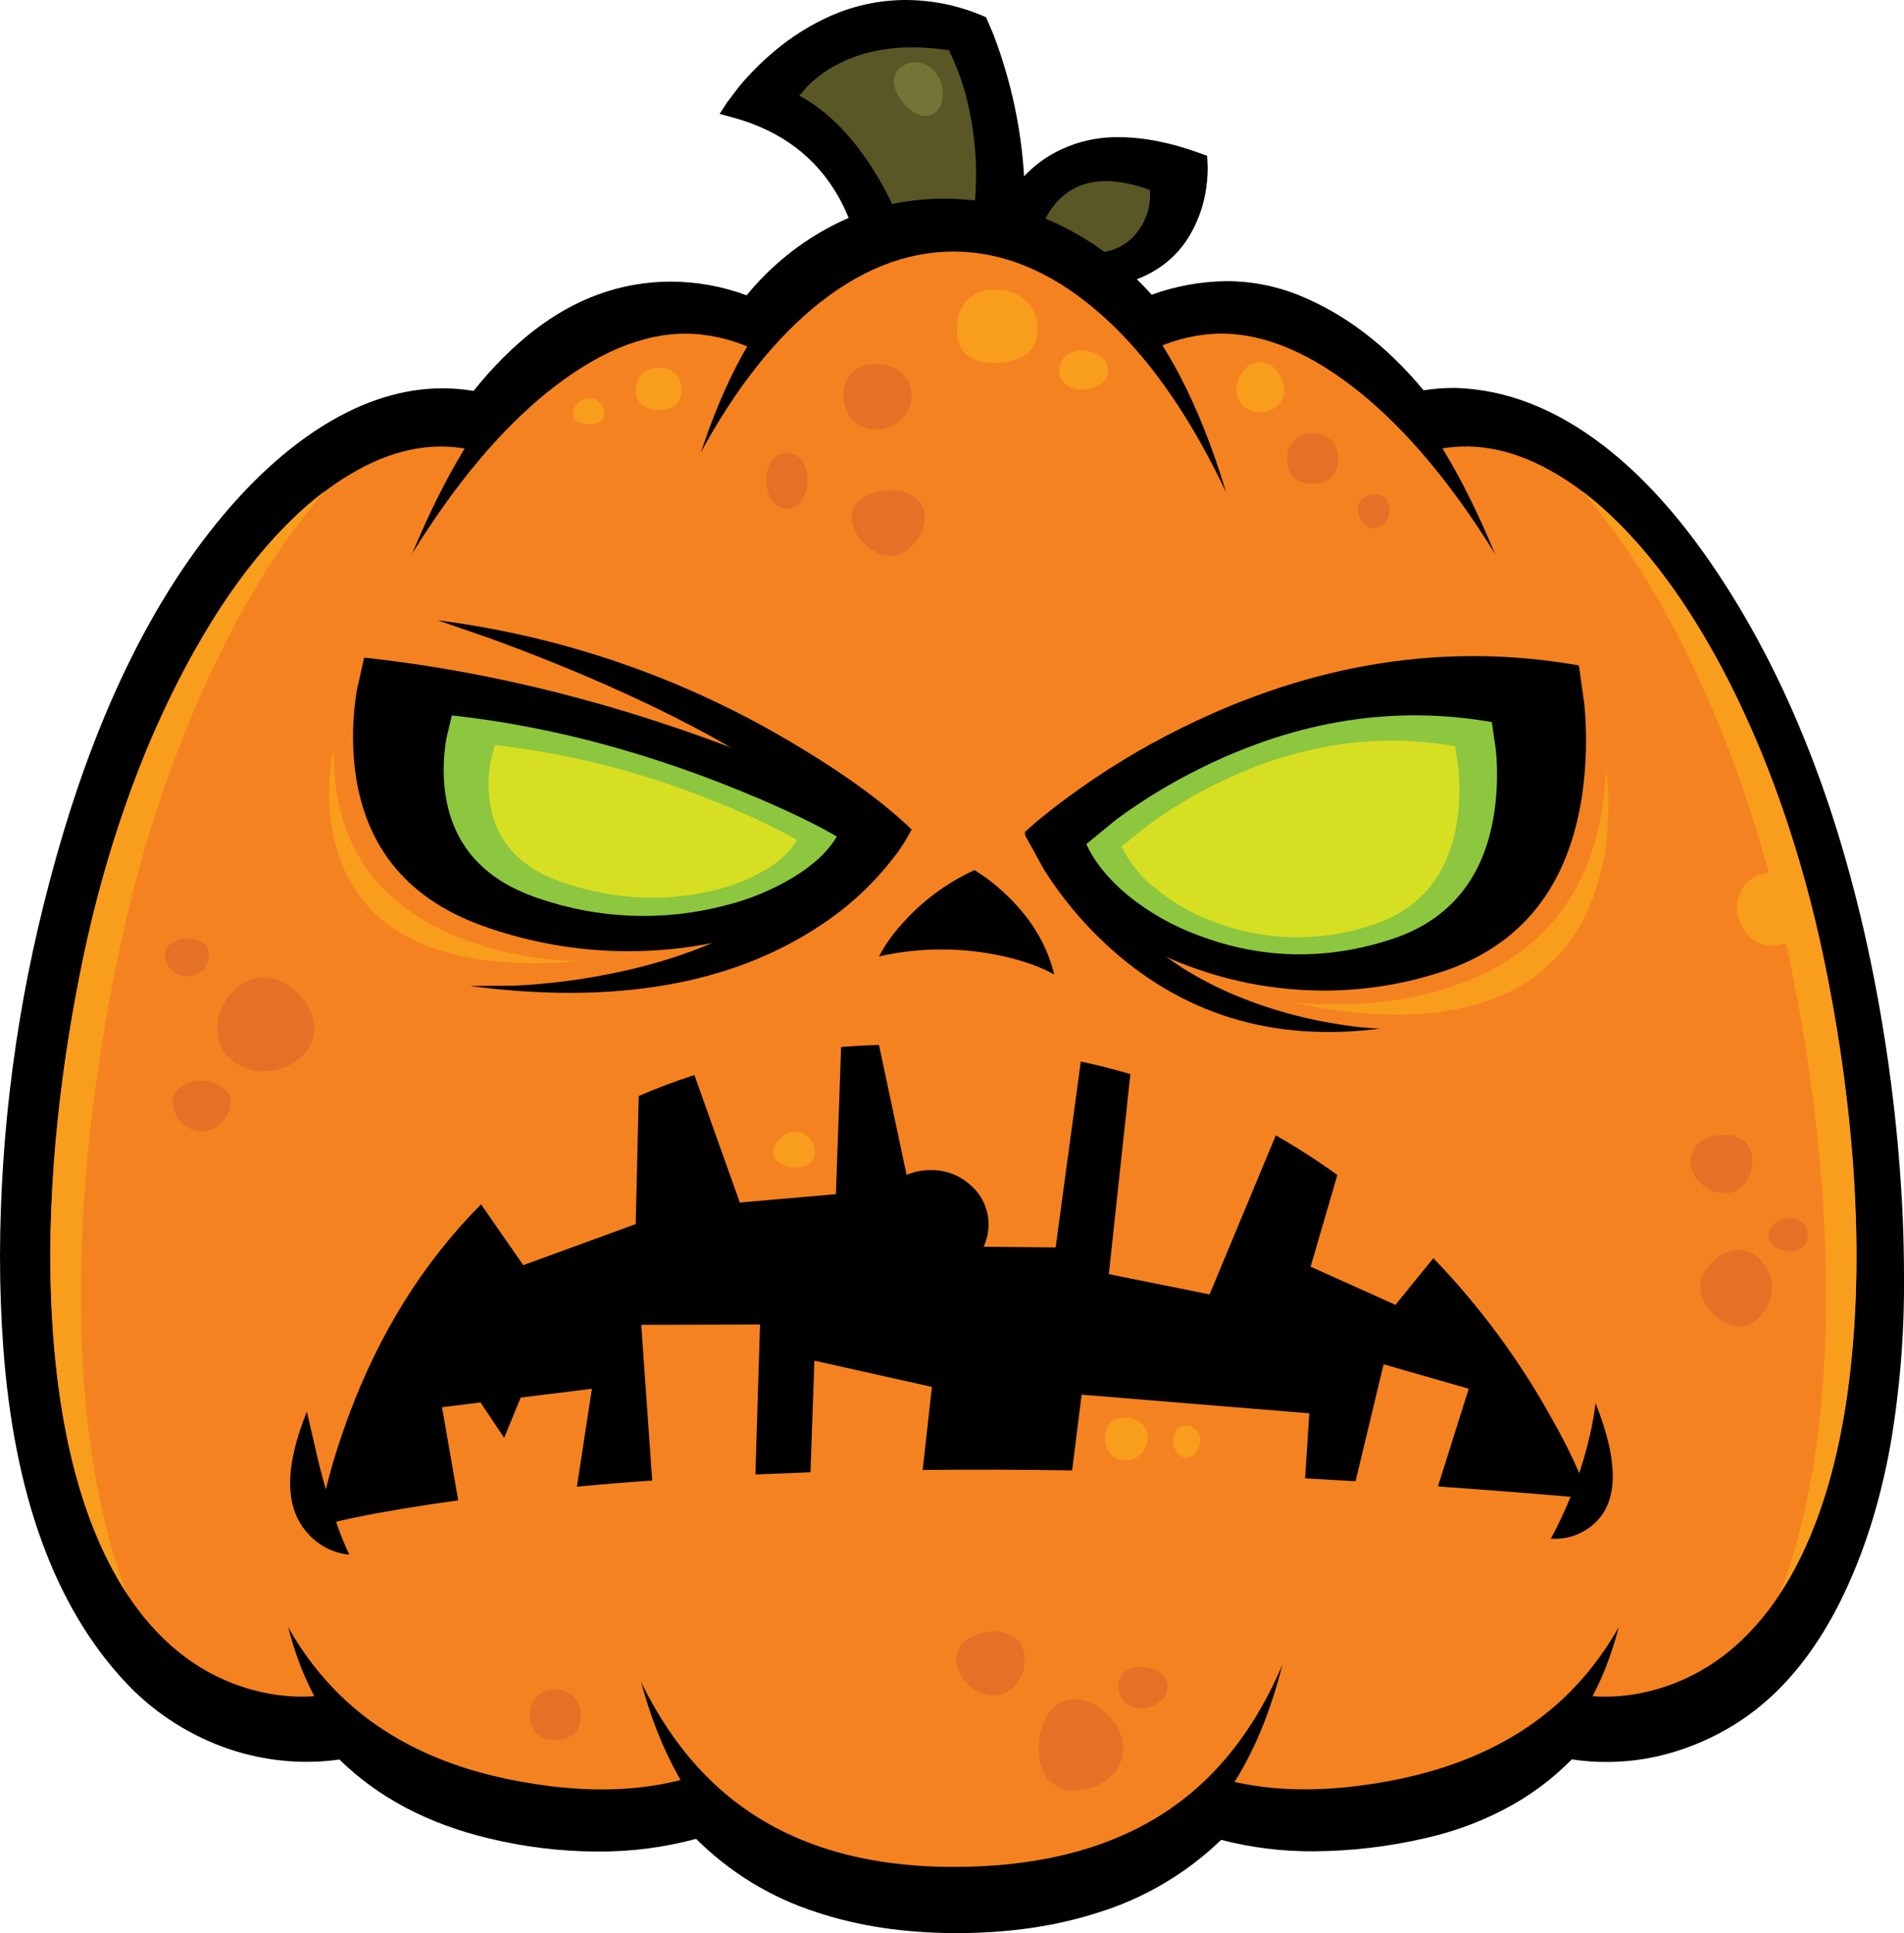
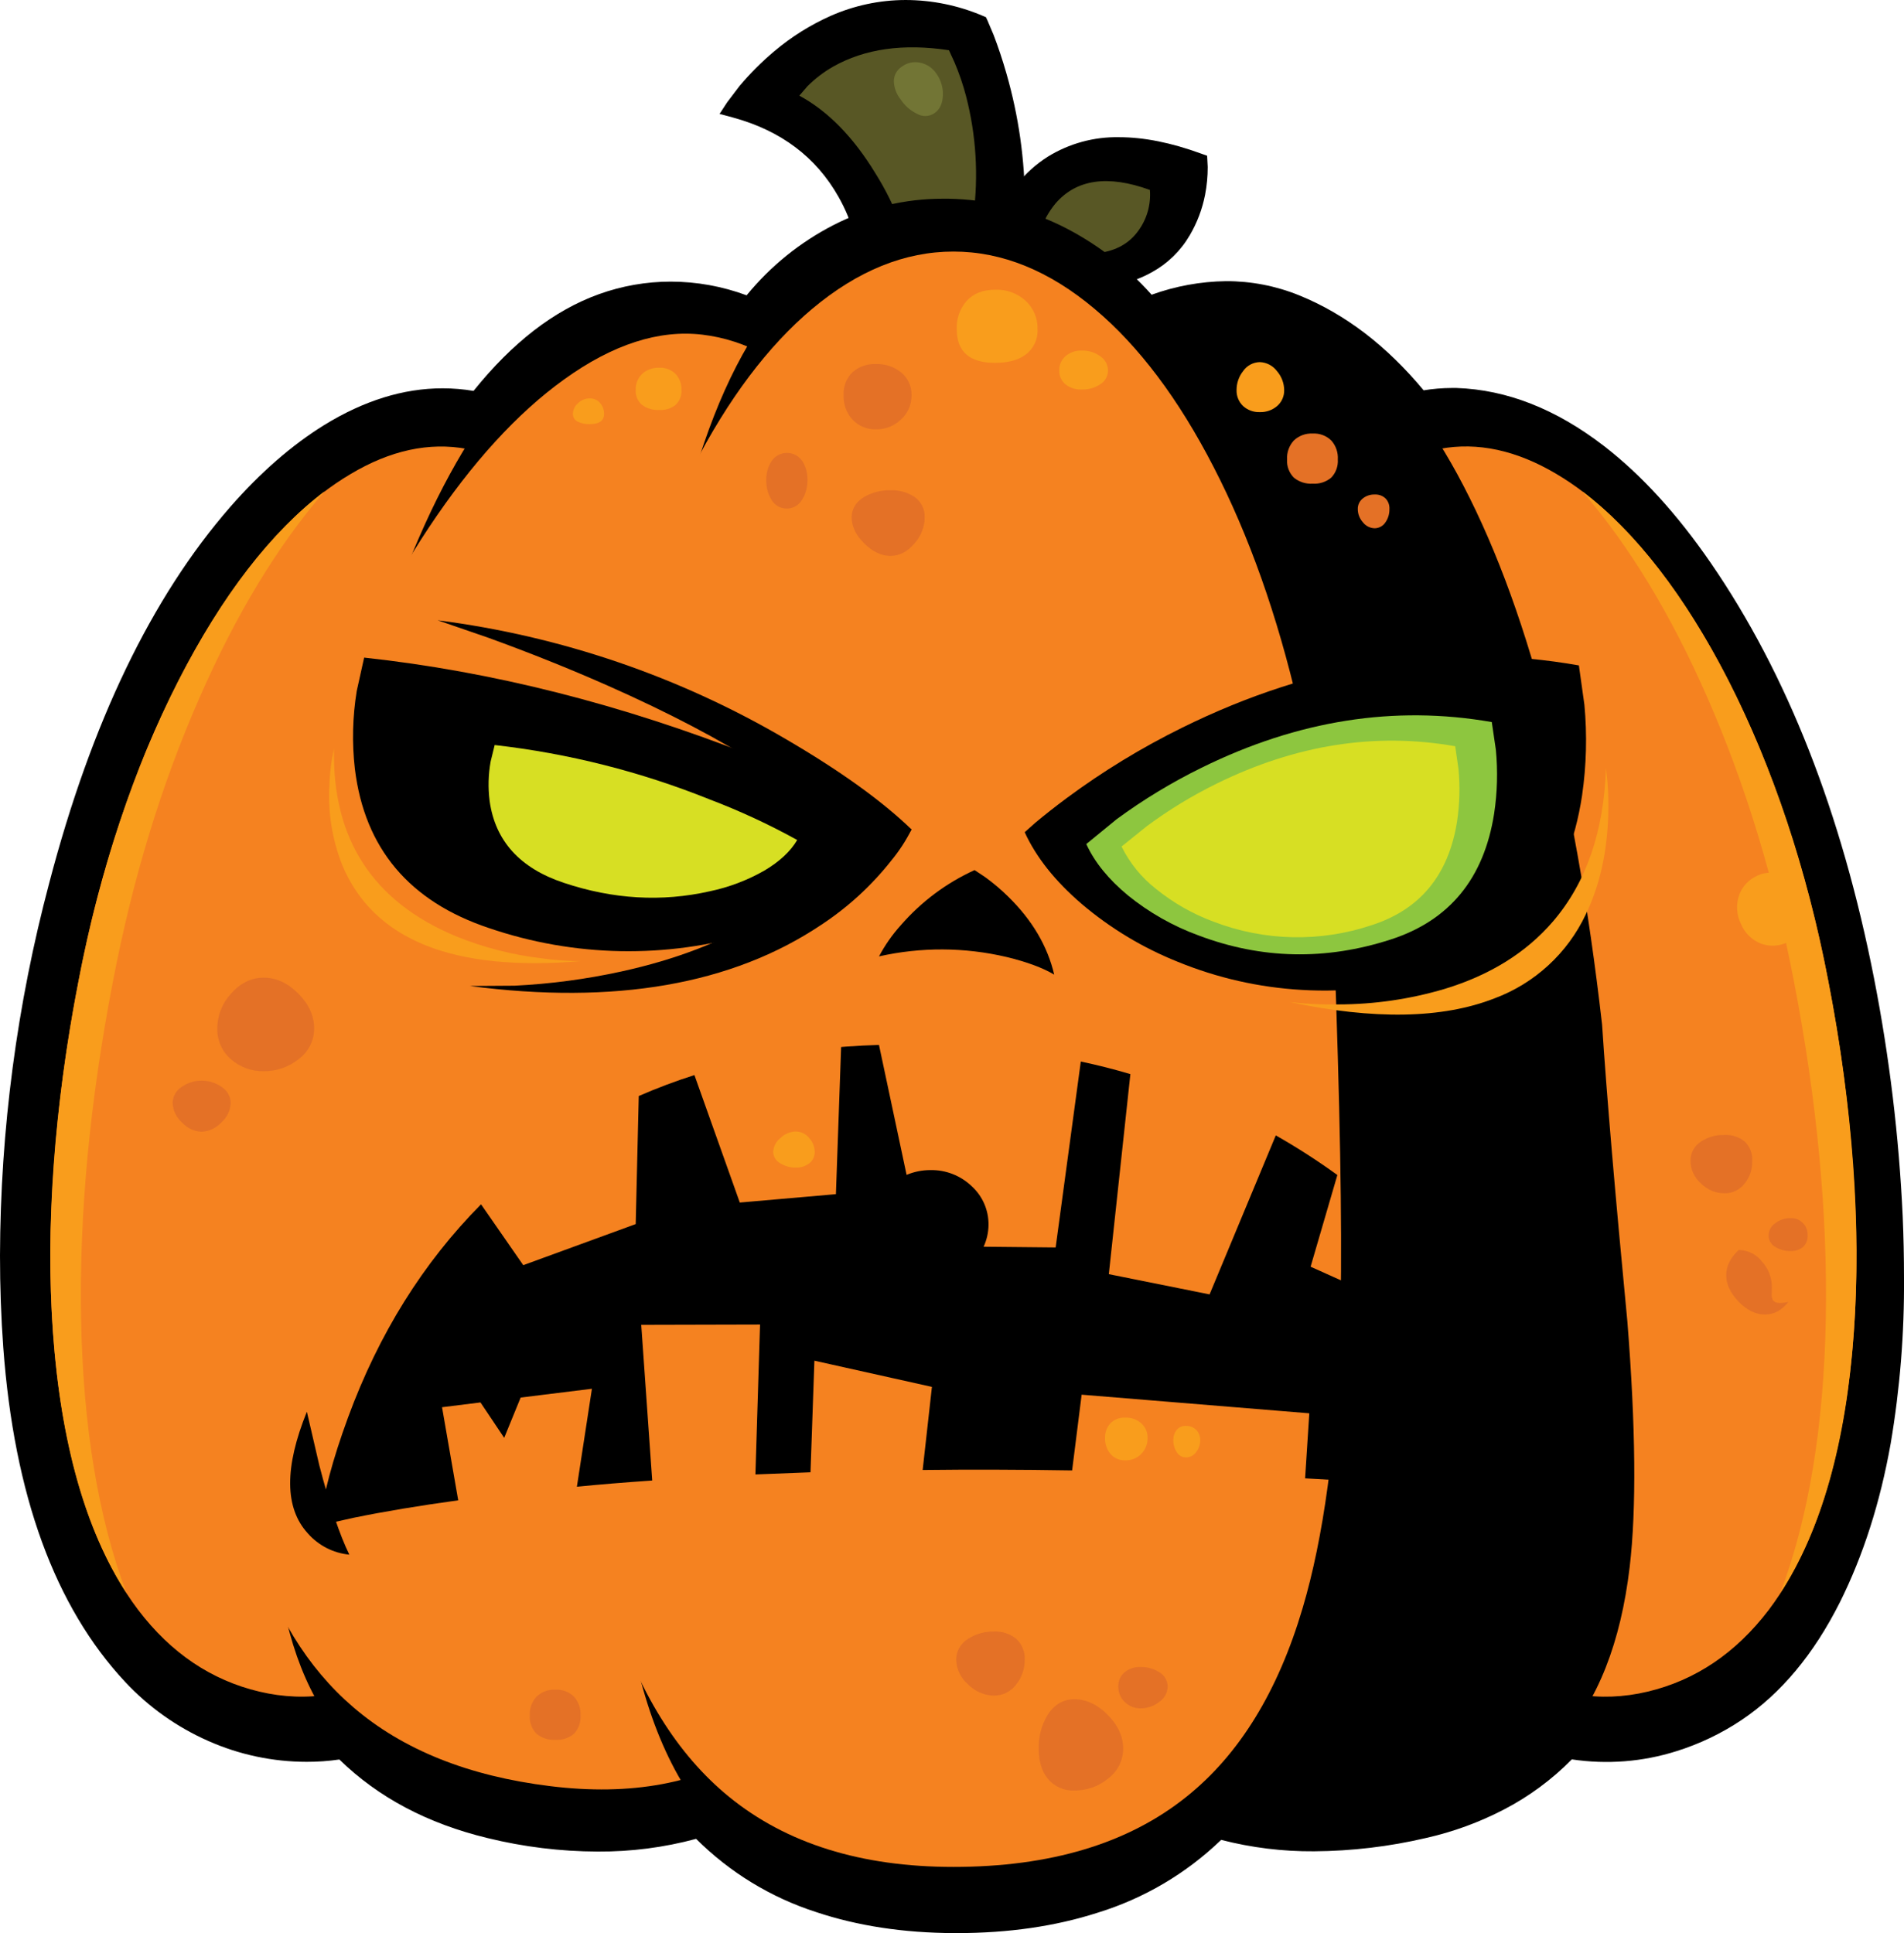
<svg xmlns="http://www.w3.org/2000/svg" version="1.0" id="Layer_1" x="0px" y="0px" viewBox="0 0 581.44 590.32" enable-background="new 0 0 581.44 590.32" xml:space="preserve">
  <title>pumpkins_0003</title>
  <path d="M303.43,10.68c-1.207-2.853-1.823-4.31-1.85-4.37l-0.49-1.06l-1.15-0.49c-7.403-3.125-15.355-4.743-23.39-4.76  c-7.924,0.014-15.758,1.683-23,4.9c-6.167,2.76-11.917,6.372-17.08,10.73c-3.849,3.231-7.409,6.791-10.64,10.64l-3.75,4.94  l-2.34,3.58l4.11,1.1c14.627,4,25.367,12.077,32.22,24.23c2.144,3.777,3.804,7.808,4.94,12l0.84,3.66l0.84,7.77l4.59-4.63  c0.835-0.428,1.753-0.67,2.69-0.71c1.76-0.193,3.53-0.28,5.3-0.26c7.15,0.147,14.284,0.738,21.36,1.77  c4.447,0.587,8.36,1.177,11.74,1.77l3.19,0.51l0.4-3.18c0.707-5.481,1.055-11.003,1.04-16.53c-0.023-13.471-1.925-26.874-5.65-39.82  C306.15,18.29,304.843,14.36,303.43,10.68z" />
  <path d="M368.81,51l-0.18-3.44l-1.85-0.66c-9.12-3.333-17.453-5-25-5c-7.723-0.159-15.327,1.925-21.89,6  c-6.973,4.447-12.343,11.083-16.11,19.91c-1.662,3.789-2.818,7.78-3.44,11.87l-0.35,2.6l2.47,0.79C313.053,86.357,322.5,88,330.8,88  h0.31c8,0,14.9-1.633,20.7-4.9c4.787-2.643,8.769-6.534,11.52-11.26c2.243-3.816,3.822-7.985,4.67-12.33  C368.544,56.706,368.815,53.856,368.81,51z" />
  <path fill="#585725" d="M291.47,19l-1.68-3.66c-13.893-2.12-25.68-0.453-35.36,5c-2.877,1.639-5.52,3.657-7.86,6l-2.47,2.87  c8.767,4.74,16.537,12.687,23.31,23.84c3.034,4.845,5.576,9.98,7.59,15.33c1.587-1.62,5.78-2.517,12.58-2.69  c3.224-0.12,6.453-0.06,9.67,0.18c1.611-12.218,0.847-24.632-2.25-36.56C294.077,25.792,292.897,22.346,291.47,19z" />
  <path fill="#585725" d="M317.65,70.59c-0.495,1.357-0.85,2.761-1.06,4.19c15.187,4.667,25.5,3.27,30.94-4.19  c2.697-3.617,3.984-8.093,3.62-12.59c-12.86-4.667-22.483-3.27-28.87,4.19C320.233,64.681,318.663,67.529,317.65,70.59z" />
  <path fill="#727535" d="M285.42,34.52c1.587-1.12,2.427-2.93,2.52-5.43c0.089-2.368-0.615-4.698-2-6.62  c-1.168-1.76-3.002-2.969-5.08-3.35c-1.917-0.386-3.907,0.065-5.47,1.24c-1.487,0.962-2.398,2.6-2.43,4.37  c0.048,2.009,0.75,3.947,2,5.52c1.231,1.913,2.959,3.455,5,4.46C281.657,35.734,283.799,35.66,285.42,34.52z" />
  <path d="M581.44,390.13c0-6.327-0.133-12.58-0.4-18.76c-1.131-24.371-4.052-48.627-8.74-72.57  c-9.947-50.733-26.573-93.037-49.88-126.91c-10.28-14.947-21.153-26.85-32.62-35.71c-14.627-11.273-29.627-17.173-45-17.7h-1.5  c-2.867,0.014-5.729,0.252-8.56,0.71c-11.333-13.653-24-23.32-38-29c-7.107-2.888-14.709-4.359-22.38-4.33  c-7.738,0.108-15.403,1.507-22.68,4.14c-7.8-8.779-17.231-15.959-27.77-21.14c-10.665-5.163-22.323-7.95-34.17-8.17h-1.81  c-11.589-0.027-23.016,2.716-33.33,8c-10.253,5.253-19.309,12.57-26.6,21.49c-7.418-2.754-15.267-4.17-23.18-4.18  c-7.48,0.001-14.904,1.3-21.94,3.84c-13.653,4.913-26.41,14.757-38.27,29.53c-3.123-0.524-6.284-0.788-9.45-0.79  c-11.947,0-23.997,3.737-36.15,11.21c-9.913,6.14-19.493,14.493-28.74,25.06c-24,27.547-42.407,65.79-55.22,114.73  C5.175,306.711,0.117,344.958,0,383.38c0,9.593,0.333,18.967,1,28.12c3.333,45.087,15.753,79.137,37.26,102.15  c7.155,7.655,15.789,13.779,25.38,18c9.447,4.188,19.666,6.354,30,6.36c3.346,0.007,6.688-0.23,10-0.71  c11.833,11.567,26.93,19.567,45.29,24c10.995,2.694,22.27,4.074,33.59,4.11c10.149,0.063,20.26-1.242,30.06-3.88  c10.26,10.234,22.799,17.89,36.59,22.34c12.667,4.24,26.763,6.387,42.29,6.44h0.71c15.773,0,30.107-2.073,43-6.22  c14.153-4.349,27.082-11.972,37.74-22.25c9.269,2.388,18.809,3.561,28.38,3.49c11.506-0.075,22.967-1.437,34.17-4.06  c8.305-1.866,16.332-4.804,23.88-8.74c7.644-3.976,14.616-9.129,20.66-15.27c10.719,1.616,21.666,0.754,32-2.52  c7.026-2.202,13.7-5.398,19.82-9.49c12.033-8.067,22.053-20.067,30.06-36c7.12-14.273,12.283-30.413,15.49-48.42  C580.207,424.082,581.569,407.117,581.44,390.13z" />
-   <path d="M174.14,147.83c-9.74-11.887-20.717-18.947-32.93-21.18c-12.213-2.233-24.737,0.46-37.57,8.08  c-12.533,7.413-24.553,18.963-36.06,34.65s-21.717,34.447-30.63,56.28c-9.503,23.621-16.661,48.118-21.37,73.14  c-5.308,26.859-8.319,54.12-9,81.49c-0.56,26.247,1.487,49.657,6.14,70.23c4.827,21.393,12.227,38.697,22.2,51.91  c10.533,13.92,23.583,22.72,39.15,26.4c15.567,3.68,30.567,1.133,45-7.64c13.64-8.24,26.283-21.637,37.93-40.19  c11.18-17.773,20.847-39.33,29-64.67c8.374-26.429,14.46-53.529,18.19-81c3.717-25.541,4.929-51.383,3.62-77.16  c-1.333-23.893-4.91-45.407-10.73-64.54C191.233,174.663,183.587,159.397,174.14,147.83z" />
  <path fill="#F58220" d="M44.14,230.47c-8.932,22.293-15.674,45.401-20.13,69c-5.011,25.347-7.874,51.072-8.56,76.9  c-0.5,24.747,1.443,46.833,5.83,66.26c4.533,20.187,11.507,36.52,20.92,49c10,13.153,22.333,21.467,37,24.94  c14.667,3.473,28.82,1.073,42.46-7.2c12.86-7.8,24.78-20.467,35.76-38c10.533-16.773,19.657-37.107,27.37-61  c7.889-24.923,13.647-50.472,17.21-76.37c3.484-24.096,4.623-48.474,3.4-72.79c-1.233-22.513-4.603-42.803-10.11-60.87  c-5.5-17.953-12.71-32.373-21.63-43.26c-9.18-11.213-19.54-17.88-31.08-20c-11.54-2.12-23.357,0.427-35.45,7.64  c-11.833,6.973-23.167,17.863-34,32.67C62.297,192.197,52.633,209.89,44.14,230.47z" />
  <path d="M566.74,298.8c-4.706-25.017-11.847-49.513-21.32-73.14c-8.887-21.773-19.113-40.533-30.68-56.28  c-11.567-15.747-23.587-27.297-36.06-34.65c-12.887-7.62-25.41-10.313-37.57-8.08c-12.16,2.233-23.137,9.297-32.93,21.19  c-9.453,11.56-17.09,26.847-22.91,45.86c-5.827,19.16-9.403,40.673-10.73,64.54c-1.309,25.777-0.097,51.619,3.62,77.16  c3.73,27.471,9.816,54.571,18.19,81c8.153,25.333,17.82,46.89,29,64.67c11.627,18.54,24.267,31.93,37.92,40.17  c14.48,8.767,29.48,11.313,45,7.64c15.52-3.673,28.57-12.473,39.15-26.4c10-13.213,17.4-30.517,22.2-51.91  c4.667-20.573,6.713-43.983,6.14-70.23C575.075,352.953,572.057,325.674,566.74,298.8z" />
  <path fill="#F58220" d="M561,442.62c4.387-19.42,6.33-41.507,5.83-66.26c-0.686-25.828-3.549-51.553-8.56-76.9  c-4.456-23.599-11.197-46.708-20.13-69c-8.36-20.54-17.997-38.24-28.91-53.1s-22.247-25.75-34-32.67  c-12.153-7.207-23.97-9.753-35.45-7.64c-11.48,2.113-21.84,8.78-31.08,20c-8.92,10.887-16.117,25.307-21.59,43.26  c-5.533,18.067-8.917,38.357-10.15,60.87c-1.223,24.316-0.084,48.694,3.4,72.79c3.548,25.91,9.292,51.472,17.17,76.41  c7.713,23.867,16.837,44.2,27.37,61c10.98,17.507,22.9,30.173,35.76,38c13.687,8.267,27.84,10.667,42.46,7.2  c14.62-3.467,26.953-11.78,37-24.94C549.54,479.147,556.5,462.807,561,442.62z" />
  <path d="M296.59,238.28c-3.267-27.073-8.933-51.337-17-72.79c-8.067-21.453-17.837-38.403-29.31-50.85  c-11.887-12.947-24.817-20.26-38.79-21.94c-14.127-1.707-27.46,1.87-40,10.73c-12.54,8.86-23.9,22.633-34.08,41.32  c-21.187,38.78-35.957,94.823-44.31,168.13c-1.4,21.453-3.977,51.663-7.73,90.63c-2.56,32.253-2.797,57.253-0.71,75  c2.707,23.1,9.707,40.86,21,53.28c12.667,14,31.78,22.55,57.34,25.65c25.747,3.147,47.413-0.853,65-12  c16-10.12,29.037-26.483,39.11-49.09c8.767-19.627,15.727-45.097,20.88-76.41c3.913-23.747,7.327-55.057,10.24-93.93  C300.517,296.782,299.967,267.402,296.59,238.28z" />
  <path fill="#F58220" d="M297.74,323.3c2.202-27.882,1.669-55.912-1.59-83.69c-3.087-25.74-8.5-48.71-16.24-68.91  s-17.113-36.163-28.12-47.89c-11.387-12.127-23.807-18.997-37.26-20.61c-13.333-1.587-27.43,2.973-42.29,13.68  c-14.333,10.327-28.09,25.393-41.27,45.2c-13.273,20-24.607,42.777-34,68.33c-9.877,26.887-16.787,54.772-20.61,83.16  c-4.667,34.4-7.093,63.55-7.28,87.45c-0.267,28.253,2.457,52.003,8.17,71.25c6.327,21.273,16.537,37.96,30.63,50.06  c15.153,13.007,35.193,21.04,60.12,24.1c24.667,3.047,45.443-0.797,62.33-11.53c15.333-9.713,27.857-25.413,37.57-47.1  c8.413-18.833,15.08-43.273,20-73.32C291.667,390.673,294.947,360.613,297.74,323.3z" />
  <path d="M445,144.74c-10.24-18.747-21.6-32.52-34.08-41.32c-12.48-8.8-25.813-12.377-40-10.73c-14,1.68-26.95,8.993-38.85,21.94  c-11.533,12.533-21.303,29.483-29.31,50.85c-8.007,21.367-13.673,45.63-17,72.79c-3.384,29.121-3.94,58.502-1.66,87.73  c2.913,38.873,6.327,70.183,10.24,93.93c5.147,31.28,12.107,56.75,20.88,76.41c10.093,22.6,23.13,38.963,39.11,49.09  c17.6,11.127,39.267,15.127,65,12c25.573-3.12,44.687-11.67,57.34-25.65c11.273-12.42,18.273-30.18,21-53.28  c2.087-17.713,1.85-42.713-0.71-75c-3.74-38.96-6.313-69.167-7.72-90.62C480.873,239.573,466.127,183.527,445,144.74z" />
-   <path fill="#F58220" d="M367.79,102.19c-13.447,1.62-25.867,8.49-37.26,20.61c-11.093,11.8-20.467,27.763-28.12,47.89  c-7.74,20.247-13.153,43.217-16.24,68.91c-3.259,27.778-3.792,55.808-1.59,83.69c2.793,37.333,6.06,67.393,9.8,90.18  c4.947,30,11.613,54.44,20,73.32c9.68,21.687,22.203,37.387,37.57,47.1c16.86,10.713,37.65,14.553,62.37,11.52  c24.927-3.06,44.967-11.093,60.12-24.1c14.093-12.093,24.303-28.78,30.63-50.06c5.707-19.247,8.43-42.997,8.17-71.25  c-0.16-23.88-2.573-53.023-7.24-87.43c-3.823-28.388-10.733-56.273-20.61-83.16c-9.42-25.6-20.753-48.377-34-68.33  c-13.187-19.807-26.943-34.873-41.27-45.2C395.233,105.167,381.123,100.603,367.79,102.19z" />
  <path d="M97.51,447.47l-3.8-16.38c-6.887,17.007-6.8,29.38,0.26,37.12c3.246,3.722,7.794,6.059,12.71,6.53  C103.713,468.687,100.657,459.597,97.51,447.47z" />
  <path d="M486.8,431.76c-0.473,2.887-1.107,5.917-1.9,9.09c-2.542,10.1-6.338,19.843-11.3,29c4.858,0.365,9.65-1.296,13.24-4.59  c7.413-6.62,7.547-18.89,0.4-36.81L486.8,431.76z" />
  <path d="M369.38,135.3c-17.213-46.053-43.567-69.08-79.06-69.08c-34.433,0-59.537,23.027-75.31,69.08  c-12.887,37.553-20.61,94.863-23.17,171.93c-0.293,9.333-1.043,27.46-2.25,54.38c-0.94,21.833-1.53,38.947-1.77,51.34  c-0.733,37.333,0.973,66.76,5.12,88.28c5.24,27.013,14.98,47.187,29.22,60.52c16,14.98,38.72,22.47,68.16,22.47  c30.987,0,54.957-7.49,71.91-22.47c15.067-13.333,25.4-33.507,31-60.52c4.447-21.573,6.343-51,5.69-88.28  c-0.233-12.42-0.823-29.533-1.77-51.34c-1.207-27.28-1.957-45.407-2.25-54.38C392.4,231.51,383.893,174.2,369.38,135.3z" />
  <path fill="#F58220" d="M370.62,142.63c-10.74-20.867-22.85-36.963-36.33-48.29c-13.893-11.68-28.27-17.52-43.13-17.52  S261.913,82.657,248,94.33c-13.48,11.333-25.59,27.43-36.33,48.29c-10.74,20.86-19.347,45.11-25.82,72.75  c-6.838,29.857-10.727,60.313-11.61,90.93c-1.413,42.173-1.487,75.737-0.22,100.69c1.68,34.08,5.963,62.11,12.85,84.09  c8,25.487,19.92,44.69,35.76,57.61c17.507,14.273,40.343,21.41,68.51,21.41c29.633,0,53.353-7.137,71.16-21.41  c16.1-12.86,27.93-32.063,35.49-57.61c6.413-21.627,10.21-49.657,11.39-84.09c0.733-22,0.35-55.563-1.15-100.69  c-0.88-30.617-4.768-61.074-11.61-90.93C390.02,187.823,381.42,163.577,370.62,142.63z" />
  <path d="M258.45,319.59l-1.59,0.13l-1.59,44.94l-29.35,2.56l-13.86-38.93c-5.771,1.846-11.444,3.982-17,6.4l-0.93,39.11  l-34.34,12.54l-12.89-18.58c-17.687,17.833-31.223,39.523-40.61,65.07c-4.707,12.8-7.633,23.8-8.78,33l10.42-2.34  c9.333-1.913,20-3.693,32-5.34l-4.94-28.43l11.74-1.46l7.24,10.81l5.03-12.3l21.76-2.69L176.17,454c6.667-0.667,14.333-1.3,23-1.9  l-3.35-47.54l36.28-0.09l-1.41,45.78l16.82-0.66l1.19-34.08l35.89,8l-2.83,25.38c14.3-0.173,29.513-0.13,45.64,0.13l2.91-23.13  l69.52,5.69l-1.28,19.86c2.887,0.147,8.023,0.44,15.41,0.88l8.56-35.71l26,7.46l-9.4,29.84c16.507,1.18,31.927,2.4,46.26,3.66  c-2.999-8.016-6.63-15.78-10.86-23.22c-9.971-18.288-22.352-35.155-36.81-50.15l-11.57,14.26l-25.91-11.65l8.17-28  c-6.041-4.374-12.317-8.413-18.8-12.1l-20.22,48.56l-30.77-6.18l6.58-61.09c-4.947-1.473-9.993-2.753-15.14-3.84l-7.68,56.77  l-22-0.22c0.968-2.092,1.48-4.365,1.5-6.67c0.053-4.5-1.826-8.807-5.16-11.83c-3.381-3.231-7.904-4.993-12.58-4.9  c-2.5-0.005-4.975,0.492-7.28,1.46l-8.43-39.68C265.16,319.19,261.837,319.357,258.45,319.59z" />
  <path fill="#E47126" d="M70.54,303.44c-2.684,2.894-4.18,6.693-4.19,10.64c-0.073,3.601,1.463,7.047,4.19,9.4  c2.758,2.424,6.329,3.717,10,3.62c3.842,0.053,7.584-1.226,10.59-3.62c3.015-2.183,4.803-5.677,4.81-9.4  c0-3.853-1.603-7.4-4.81-10.64s-6.737-4.873-10.59-4.9C76.76,298.54,73.427,300.173,70.54,303.44z" />
  <path fill="#E47126" d="M70.45,336.85c-0.02-2.053-1.107-3.947-2.87-5c-1.762-1.219-3.857-1.865-6-1.85  c-2.145-0.028-4.244,0.619-6,1.85c-1.763,1.053-2.85,2.947-2.87,5c0.102,2.284,1.14,4.426,2.87,5.92c1.537,1.713,3.7,2.734,6,2.83  c2.296-0.113,4.453-1.13,6-2.83C69.31,341.276,70.348,339.134,70.45,336.85z" />
-   <path fill="#E47126" d="M63.87,291.74c0.034-1.555-0.752-3.013-2.07-3.84c-1.365-0.919-2.986-1.381-4.63-1.32  c-1.659-0.056-3.295,0.405-4.68,1.32c-1.341,0.81-2.149,2.273-2.12,3.84c0.014,1.738,0.789,3.382,2.12,4.5  c1.244,1.237,2.926,1.934,4.68,1.94c1.74-0.003,3.407-0.701,4.63-1.94C63.106,295.108,63.86,293.468,63.87,291.74z" />
  <path fill="#E47126" d="M343,534c0-3.68-1.56-7.11-4.68-10.29c-3.12-3.18-6.52-4.783-10.2-4.81c-3.44,0-6.177,1.603-8.21,4.81  c-1.878,3.096-2.816,6.671-2.7,10.29c0,3.827,0.913,6.873,2.74,9.14c2.005,2.443,5.053,3.787,8.21,3.62  c3.72,0.028,7.331-1.253,10.2-3.62C341.264,540.998,342.984,537.609,343,534z" />
  <path fill="#E47126" d="M356.58,515c-0.027-1.839-1.039-3.523-2.65-4.41c-1.665-1.041-3.597-1.576-5.56-1.54  c-1.752-0.085-3.476,0.462-4.86,1.54c-1.323,1.074-2.064,2.707-2,4.41c-0.044,1.802,0.683,3.538,2,4.77  c1.295,1.267,3.049,1.953,4.86,1.9c2.014,0.007,3.971-0.662,5.56-1.9C355.549,518.717,356.541,516.931,356.58,515z" />
  <path fill="#E47126" d="M312.92,506.8c0.134-2.403-0.821-4.739-2.6-6.36c-1.914-1.555-4.338-2.342-6.8-2.21  c-2.783-0.071-5.522,0.699-7.86,2.21c-2.268,1.314-3.663,3.739-3.66,6.36c0.078,2.937,1.41,5.7,3.66,7.59  c2.072,2.122,4.895,3.343,7.86,3.4c2.679,0.016,5.205-1.247,6.8-3.4C312.053,512.245,312.974,509.557,312.92,506.8z" />
-   <path fill="#E47126" d="M541.1,393c-0.011-2.856-1.08-5.606-3-7.72c-1.708-2.227-4.344-3.546-7.15-3.58  c-3.019,0.095-5.878,1.382-7.95,3.58c-2.533,2.387-3.8,4.96-3.8,7.72s1.267,5.453,3.8,8.08c2.56,2.613,5.227,3.92,8,3.92  s5.157-1.28,7.15-3.84C540.062,398.872,541.107,395.982,541.1,393z" />
+   <path fill="#E47126" d="M541.1,393c-0.011-2.856-1.08-5.606-3-7.72c-1.708-2.227-4.344-3.546-7.15-3.58  c-2.533,2.387-3.8,4.96-3.8,7.72s1.267,5.453,3.8,8.08c2.56,2.613,5.227,3.92,8,3.92  s5.157-1.28,7.15-3.84C540.062,398.872,541.107,395.982,541.1,393z" />
  <path fill="#E47126" d="M552,377.24c0.142-2.758-1.979-5.108-4.737-5.25c-0.171-0.009-0.342-0.009-0.513,0  c-1.619-0.017-3.199,0.495-4.5,1.46c-1.321,0.815-2.135,2.248-2.16,3.8c-0.011,1.505,0.824,2.888,2.16,3.58  c1.356,0.818,2.917,1.231,4.5,1.19c1.37,0.083,2.722-0.34,3.8-1.19C551.558,379.919,552.093,378.596,552,377.24z" />
  <path fill="#E47126" d="M535.09,354.51c0.151-2.217-0.692-4.386-2.3-5.92c-1.75-1.422-3.969-2.136-6.22-2  c-2.52-0.085-5.004,0.614-7.11,2c-2.038,1.271-3.261,3.518-3.22,5.92c0.027,2.654,1.201,5.167,3.22,6.89  c1.878,1.904,4.436,2.983,7.11,3c2.434,0.052,4.746-1.063,6.22-3C534.355,359.452,535.171,357.008,535.09,354.51z" />
  <path fill="#E47126" d="M408.54,140.29c0.134-2.117-0.586-4.199-2-5.78c-1.514-1.476-3.579-2.246-5.69-2.12  c-2.123-0.111-4.198,0.656-5.74,2.12c-1.44,1.569-2.186,3.653-2.07,5.78c-0.135,2.064,0.619,4.087,2.07,5.56  c1.609,1.323,3.661,1.984,5.74,1.85c2.065,0.143,4.104-0.521,5.69-1.85C407.956,144.359,408.682,142.342,408.54,140.29z" />
  <path fill="#E47126" d="M424.3,155.47c0.079-1.209-0.352-2.395-1.19-3.27c-0.894-0.832-2.09-1.262-3.31-1.19  c-1.31-0.045-2.592,0.377-3.62,1.19c-1.005,0.783-1.577,1.997-1.54,3.27c0.003,1.477,0.552,2.902,1.54,4  c0.863,1.135,2.195,1.816,3.62,1.85c1.344-0.021,2.588-0.716,3.31-1.85C423.915,158.294,424.332,156.895,424.3,155.47z" />
  <path fill="#E47126" d="M278.36,120.69c0.092-2.711-1.102-5.306-3.22-7c-2.164-1.725-4.874-2.619-7.64-2.52  c-2.637-0.132-5.221,0.772-7.2,2.52c-1.853,1.843-2.832,4.39-2.69,7c-0.102,2.729,0.863,5.391,2.69,7.42  c1.855,1.992,4.48,3.086,7.2,3c2.844,0.053,5.592-1.026,7.64-3C277.239,126.221,278.414,123.513,278.36,120.69z" />
  <path fill="#E47126" d="M246.58,146.6c0.068-2.024-0.468-4.022-1.54-5.74c-1.701-2.61-5.195-3.346-7.805-1.645  c-0.657,0.428-1.217,0.989-1.645,1.645c-1.09,1.712-1.643,3.711-1.59,5.74c-0.06,2.08,0.474,4.133,1.54,5.92  c1.444,2.61,4.73,3.555,7.339,2.111c0.888-0.491,1.619-1.223,2.111-2.111C246.073,150.739,246.625,148.685,246.58,146.6z" />
  <path fill="#E47126" d="M282.38,158c0.097-2.488-1.083-4.853-3.13-6.27c-2.17-1.425-4.737-2.126-7.33-2c-2.8-0.086-5.57,0.606-8,2  c-2.56,1.56-3.84,3.65-3.84,6.27c0,2.767,1.28,5.417,3.84,7.95c2.56,2.533,5.227,3.8,8,3.8c2.74,0,5.183-1.267,7.33-3.8  C281.233,163.774,282.347,160.944,282.38,158z" />
  <path d="M260.09,271.17c8.413-5.56,14.503-11.52,18.27-17.88c-12.24-7.06-28.38-14.533-48.42-22.42  c-40.08-15.8-79.66-25.82-118.74-30.06L108.94,211c-1.284,7.866-1.476,15.872-0.57,23.79c2.973,24.28,16.613,40.48,40.92,48.6  c26.051,8.903,54.236,9.428,80.6,1.5C240.592,281.87,250.775,277.244,260.09,271.17z" />
  <path d="M278.36,253.29l-17.52-1c-13.893,22.267-37.613,37.063-71.16,44.39c-10.705,2.339-21.586,3.784-32.53,4.32l-13.68,0.09  c44.287,5.8,80.057-0.423,107.31-18.67c8.163-5.367,15.406-12.016,21.45-19.69C274.621,259.823,276.677,256.657,278.36,253.29z" />
  <path d="M325.68,243.76c-3.44,2.56-6.603,5.047-9.49,7.46l-3.27,2.91c3.473,7.62,9.27,14.917,17.39,21.89  c8.775,7.456,18.705,13.434,29.4,17.7c12.021,4.919,24.773,7.812,37.74,8.56c14.398,0.874,28.831-0.965,42.55-5.42  c24.513-7.947,38.89-25.927,43.13-53.94c1.336-9.179,1.575-18.485,0.71-27.72l-1.68-12c-40.58-7.153-80.957-0.82-121.13,19  C348.623,228.31,336.792,235.526,325.68,243.76z" />
  <path d="M307.94,273.86c-2.24-2.212-4.647-4.249-7.2-6.09l-3.13-2.07c-8.621,3.93-16.298,9.666-22.51,16.82  c-2.609,2.889-4.849,6.09-6.67,9.53c12.823-2.887,26.134-2.825,38.93,0.18c6.207,1.5,11.063,3.297,14.57,5.39  C319.897,288.933,315.233,281.013,307.94,273.86z" />
-   <path d="M327.23,253l-14.35,1.77l5.87,10.68c5.273,8.376,11.609,16.033,18.85,22.78c23.073,21.48,51.03,30.103,83.87,25.87  c-3.965-0.146-7.916-0.543-11.83-1.19c-9.435-1.394-18.699-3.77-27.64-7.09C354,295.373,335.743,277.767,327.23,253z" />
  <path d="M261.72,258.5l16.64-5.21c-8.947-8.667-21.69-17.833-38.23-27.5c-32.668-19.193-68.887-31.566-106.47-36.37l15.49,5.34  c12.667,4.593,24.85,9.48,36.55,14.66C223.047,225.98,248.387,242.34,261.72,258.5z" />
-   <path fill="#8DC63F" d="M138,218.46l-1.63,6.8c-0.964,5.278-1.143,10.67-0.53,16c2,16.333,11.533,27.353,28.6,33.06  c18.334,6.333,38.13,7.101,56.9,2.21c7.519-1.848,14.709-4.84,21.32-8.87c6-3.707,10.297-7.783,12.89-12.23  c-8.593-4.947-19.927-10.2-34-15.76C193.357,228.557,165.507,221.487,138,218.46z" />
  <path fill="#8DC63F" d="M331.73,257.75c2.533,5.533,6.77,10.757,12.71,15.67c6.462,5.239,13.747,9.372,21.56,12.23  c19.247,7.267,38.817,7.68,58.71,1.24c17.92-5.8,28.44-18.6,31.56-38.4c0.98-6.473,1.158-13.043,0.53-19.56l-1.24-8.43  c-29.693-5.207-59.24-0.557-88.64,13.95c-9.088,4.46-17.762,9.717-25.92,15.71L331.73,257.75z" />
  <path fill="#D7DF23" d="M151.06,227.51l-1.24,5.08c-0.702,3.935-0.807,7.954-0.31,11.92c1.68,12.24,9.23,20.597,22.65,25.07  c15.067,5.033,29.913,5.9,44.54,2.6c5.858-1.221,11.49-3.35,16.69-6.31c4.667-2.767,8.02-5.887,10.06-9.36  c-8.612-4.76-17.551-8.904-26.75-12.4C195.665,235.652,173.587,230.068,151.06,227.51z" />
  <path fill="#D7DF23" d="M342.5,258.5c2.484,5.044,6.073,9.464,10.5,12.93c5.306,4.304,11.287,7.703,17.7,10.06  c15.478,5.933,32.54,6.287,48.25,1c14.747-4.767,23.413-15.303,26-31.61c0.801-5.319,0.949-10.715,0.44-16.07l-1-6.93  c-24.393-4.293-48.687-0.483-72.88,11.43c-7.453,3.659-14.559,7.986-21.23,12.93L342.5,258.5z" />
  <path fill="#F99D1C" d="M54.52,207.78c-13.713,26.9-23.887,57.46-30.52,91.68c-7.533,39.08-10.137,74.88-7.81,107.4  c2.387,33.753,9.86,60.267,22.42,79.54c-8.613-22.893-13.23-50.76-13.85-83.6c-0.587-32.08,2.65-66.413,9.71-103  c6-31.333,14.8-60.203,26.4-86.61c11.127-25.46,23.883-46.523,38.27-63.19C82.693,162.507,67.82,181.767,54.52,207.78z" />
  <path fill="#F99D1C" d="M547.85,299.77c7.06,36.607,10.297,70.94,9.71,103c-0.62,32.84-5.24,60.71-13.86,83.61  c12.567-19.273,20.04-45.787,22.42-79.54c2.327-32.52-0.277-68.32-7.81-107.4c-6.62-34.227-16.787-64.787-30.5-91.68  c-13.333-26-28.21-45.247-44.63-57.74c14.393,16.667,27.15,37.707,38.27,63.12C533.017,239.553,541.817,268.43,547.85,299.77z" />
  <path fill="#F99D1C" d="M397.85,306.39l-4.06-0.4c25.78,5.473,46.63,5.107,62.55-1.1c12.314-4.581,22.344-13.803,27.94-25.69  c4.207-8.713,6.487-18.777,6.84-30.19c0.121-3.489,0.034-6.982-0.26-10.46l-0.44-4.06c-0.62,19.42-6.02,35.06-16.2,46.92  c-8.18,9.507-19.217,16.37-33.11,20.59c-10.577,3.128-21.55,4.717-32.58,4.72C404.843,306.767,401.283,306.657,397.85,306.39z" />
  <path fill="#F99D1C" d="M102,228.61l-0.62,3.13c-0.446,2.686-0.71,5.399-0.79,8.12c-0.469,8.249,0.855,16.502,3.88,24.19  c9.507,22.953,33.84,32.767,73,29.44c-4.015,0.007-8.025-0.273-12-0.84c-9.017-1.057-17.851-3.327-26.26-6.75  C113.823,275.3,101.42,256.203,102,228.61z" />
  <path fill="#F99D1C" d="M316.85,100.56c0.098-3.262-1.205-6.411-3.58-8.65c-2.539-2.345-5.907-3.583-9.36-3.44  c-3.74,0-6.653,1.147-8.74,3.44c-2.076,2.39-3.15,5.488-3,8.65c0,6.827,3.9,10.24,11.7,10.24c4,0,7.12-0.84,9.36-2.52  C315.644,106.467,317,103.575,316.85,100.56z" />
  <path fill="#F99D1C" d="M325.42,108.72c-1.284,1.098-1.998,2.721-1.94,4.41c-0.065,1.653,0.654,3.24,1.94,4.28  c1.434,1.084,3.204,1.629,5,1.54c1.937,0.052,3.845-0.485,5.47-1.54c1.529-0.883,2.471-2.514,2.47-4.28  c-0.017-1.795-0.948-3.458-2.47-4.41c-1.597-1.13-3.514-1.719-5.47-1.68C328.603,106.963,326.822,107.562,325.42,108.72z" />
  <path fill="#F99D1C" d="M208.09,119.1c0.093-1.805-0.545-3.571-1.77-4.9c-1.325-1.308-3.14-1.998-5-1.9  c-1.933-0.088-3.821,0.595-5.25,1.9c-1.314,1.283-2.019,3.065-1.94,4.9c-0.104,1.737,0.615,3.422,1.94,4.55  c1.518,1.107,3.374,1.651,5.25,1.54c1.8,0.122,3.581-0.427,5-1.54C207.56,122.474,208.209,120.805,208.09,119.1z" />
  <path fill="#F99D1C" d="M184.47,126.38c0.019-1.156-0.37-2.283-1.1-3.18c-0.783-1.005-1.997-1.576-3.27-1.54  c-1.38-0.014-2.705,0.543-3.66,1.54c-0.923,0.803-1.467,1.957-1.5,3.18c-0.022,1.022,0.568,1.959,1.5,2.38  c1.137,0.556,2.396,0.814,3.66,0.75C183.013,129.517,184.47,128.473,184.47,126.38z" />
  <path fill="#F99D1C" d="M392.16,119.1c-0.03-2.127-0.813-4.175-2.21-5.78c-1.242-1.664-3.174-2.672-5.25-2.74  c-2.035,0.045-3.925,1.064-5.08,2.74c-1.299,1.646-2.004,3.683-2,5.78c-0.06,1.843,0.667,3.625,2,4.9  c1.391,1.249,3.211,1.912,5.08,1.85c1.935,0.062,3.824-0.597,5.3-1.85C391.419,122.773,392.212,120.975,392.16,119.1z" />
  <path fill="#F99D1C" d="M248.79,351.77c-0.005-1.575-0.605-3.089-1.68-4.24c-0.99-1.263-2.505-2-4.11-2  c-1.759,0.04-3.435,0.756-4.68,2c-1.311,1.031-2.116,2.575-2.21,4.24c0.054,1.477,0.898,2.81,2.21,3.49  c1.405,0.868,3.029,1.312,4.68,1.28c1.477,0.066,2.931-0.387,4.11-1.28C248.201,354.436,248.827,353.136,248.79,351.77z" />
  <path fill="#F99D1C" d="M350.45,439.13c0.056-1.694-0.639-3.327-1.9-4.46c-1.34-1.207-3.098-1.842-4.9-1.77  c-1.714-0.101-3.388,0.544-4.59,1.77c-1.097,1.219-1.669,2.822-1.59,4.46c-0.067,1.742,0.498,3.45,1.59,4.81  c1.141,1.336,2.834,2.074,4.59,2c1.843,0.06,3.625-0.667,4.9-2C349.801,442.655,350.485,440.923,350.45,439.13z" />
  <path fill="#F99D1C" d="M365.32,436.66c-0.828-0.827-1.96-1.275-3.13-1.24c-1.098-0.061-2.161,0.399-2.87,1.24  c-0.699,0.889-1.054,2-1,3.13c-0.034,1.267,0.314,2.514,1,3.58c0.576,1.044,1.678,1.689,2.87,1.68  c1.256-0.011,2.426-0.639,3.13-1.68c0.792-1.023,1.212-2.286,1.19-3.58C366.56,438.628,366.129,437.496,365.32,436.66z" />
  <path fill="#E47126" d="M177.28,523.88c0.134-2.117-0.586-4.199-2-5.78c-1.514-1.476-3.579-2.246-5.69-2.12  c-2.125-0.121-4.204,0.647-5.74,2.12c-1.44,1.569-2.186,3.653-2.07,5.78c-0.135,2.064,0.619,4.087,2.07,5.56  c1.609,1.323,3.661,1.984,5.74,1.85c2.065,0.143,4.104-0.521,5.69-1.85C176.696,527.949,177.422,525.932,177.28,523.88z" />
  <path fill="#F99D1C" d="M546,287.68c2.467-0.944,4.454-2.834,5.52-5.25c0.94-2.387,0.703-5.11-0.71-8.17  c-1.173-2.886-3.331-5.263-6.09-6.71c-2.487-1.325-5.456-1.391-8-0.18c-2.602,1.121-4.63,3.261-5.61,5.92  c-1.026,2.894-0.835,6.08,0.53,8.83c1.159,2.809,3.429,5.013,6.27,6.09C540.569,289.124,543.483,288.933,546,287.68z" />
</svg>